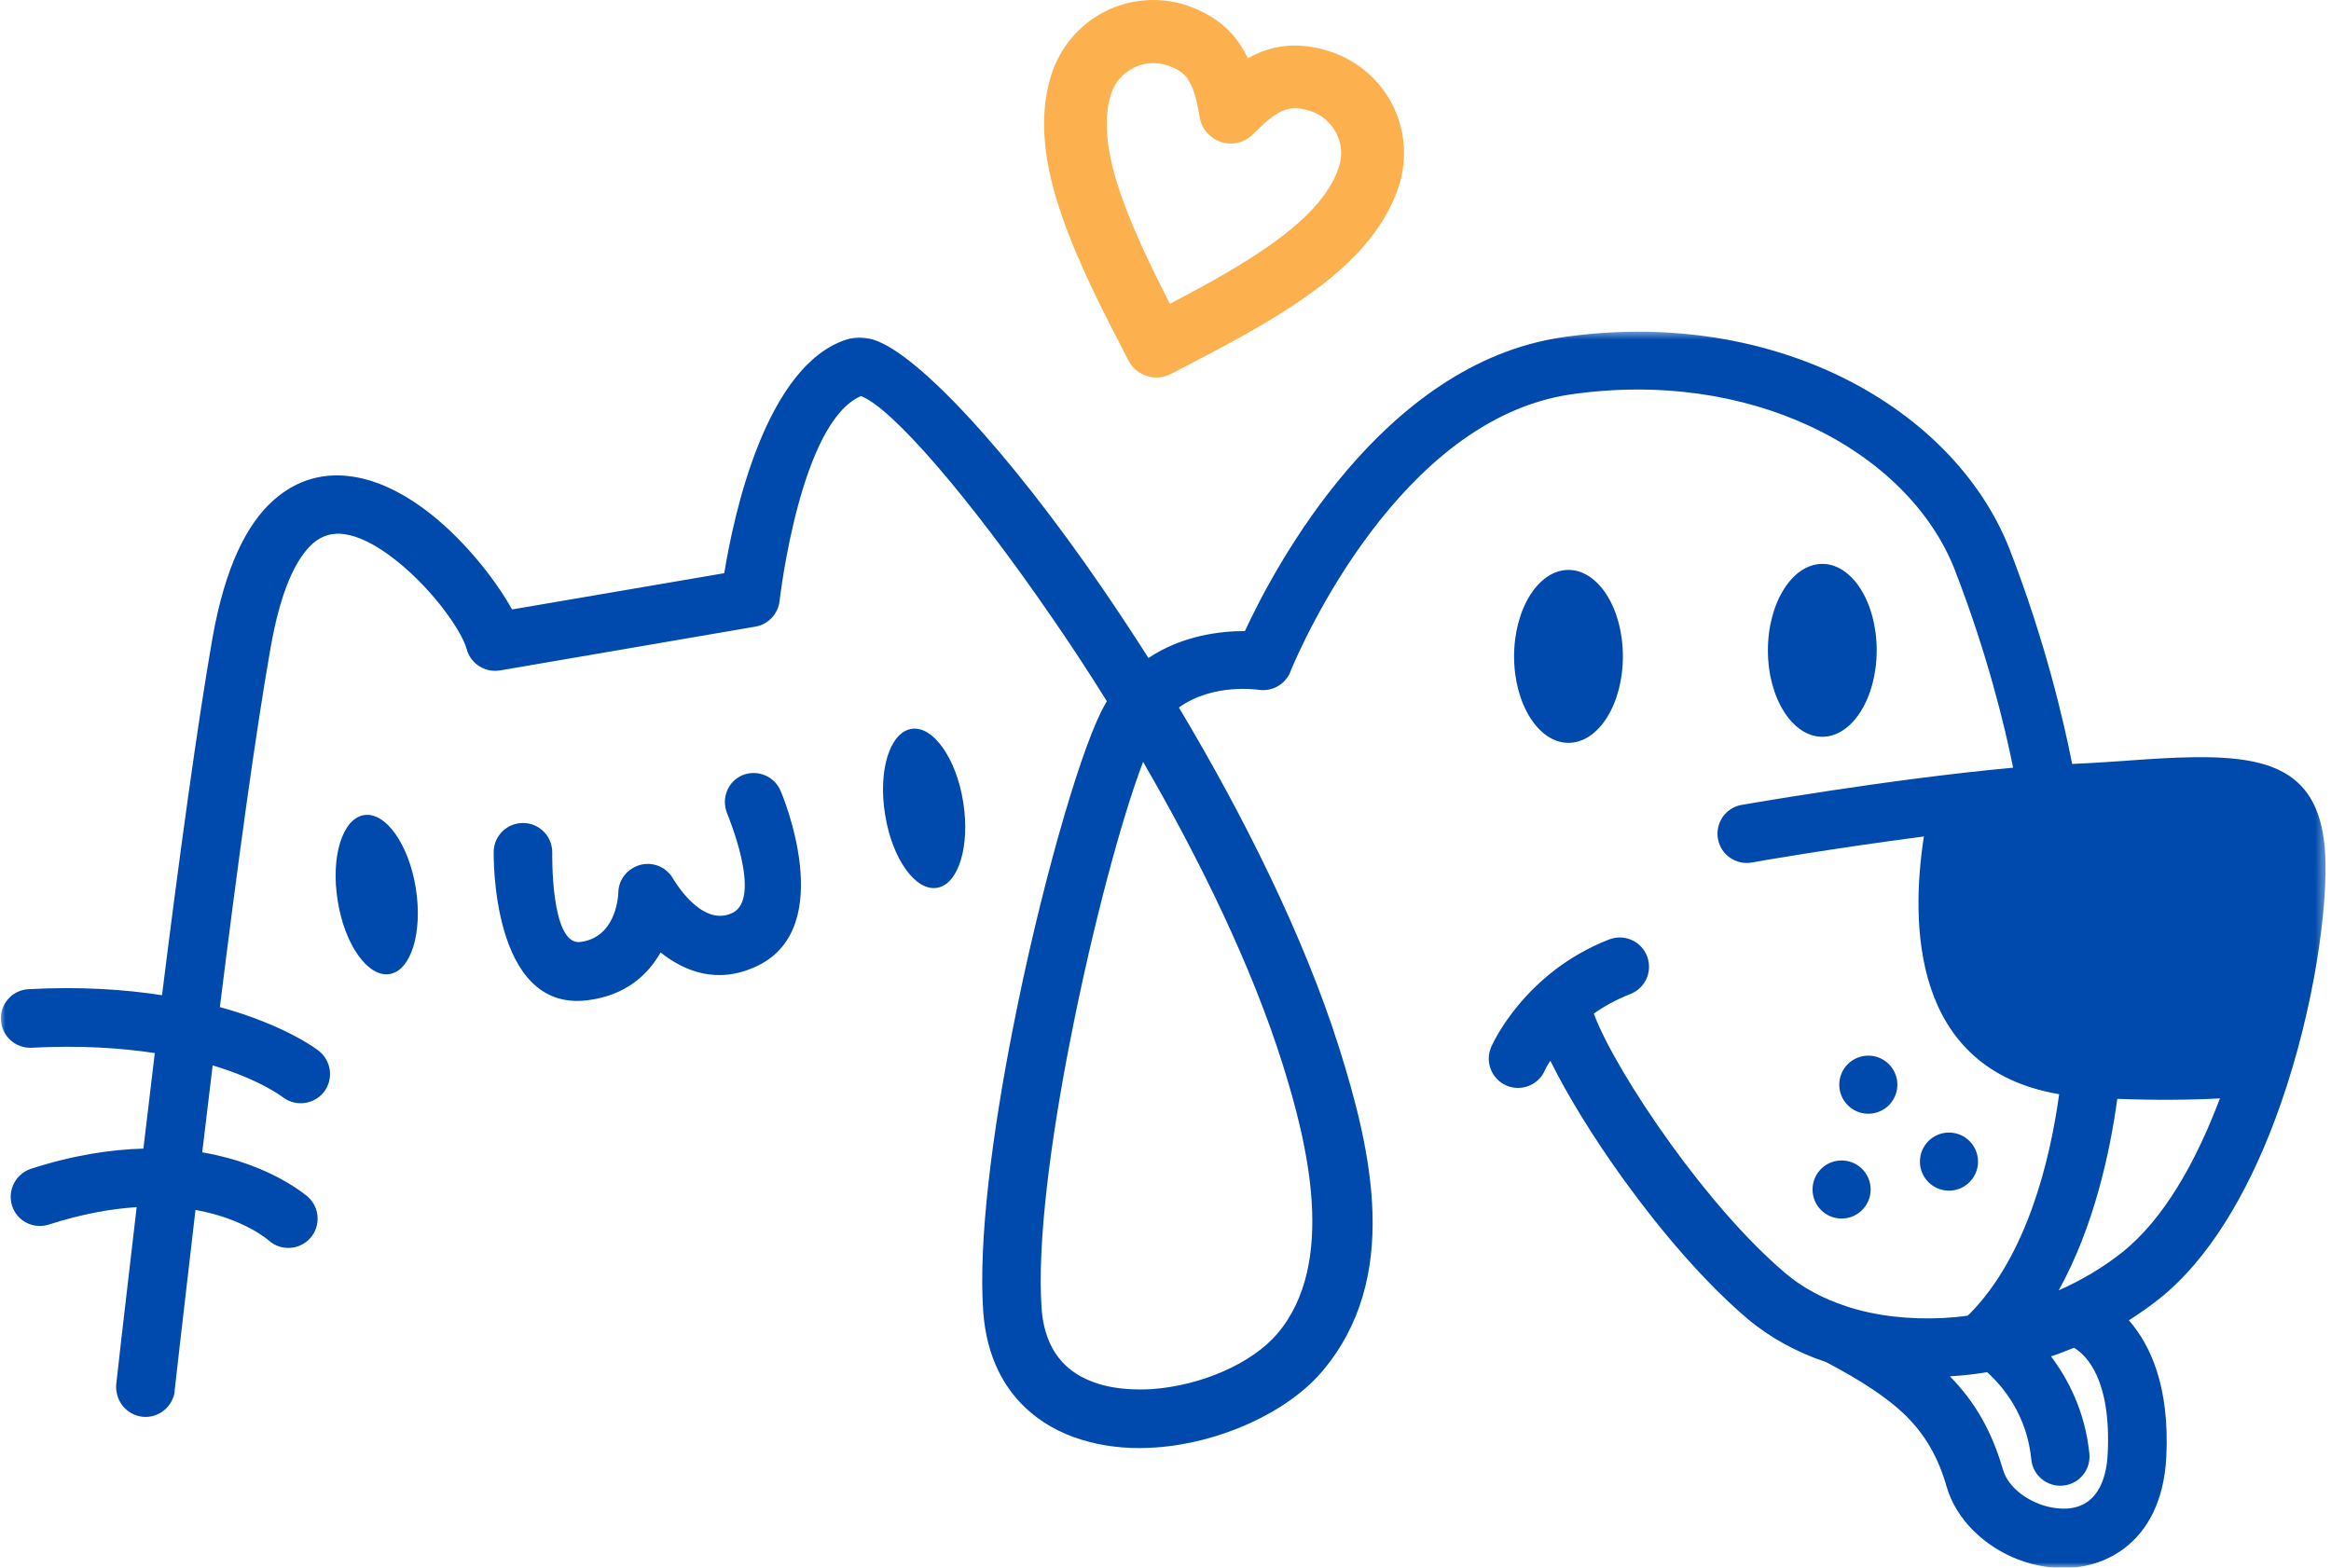
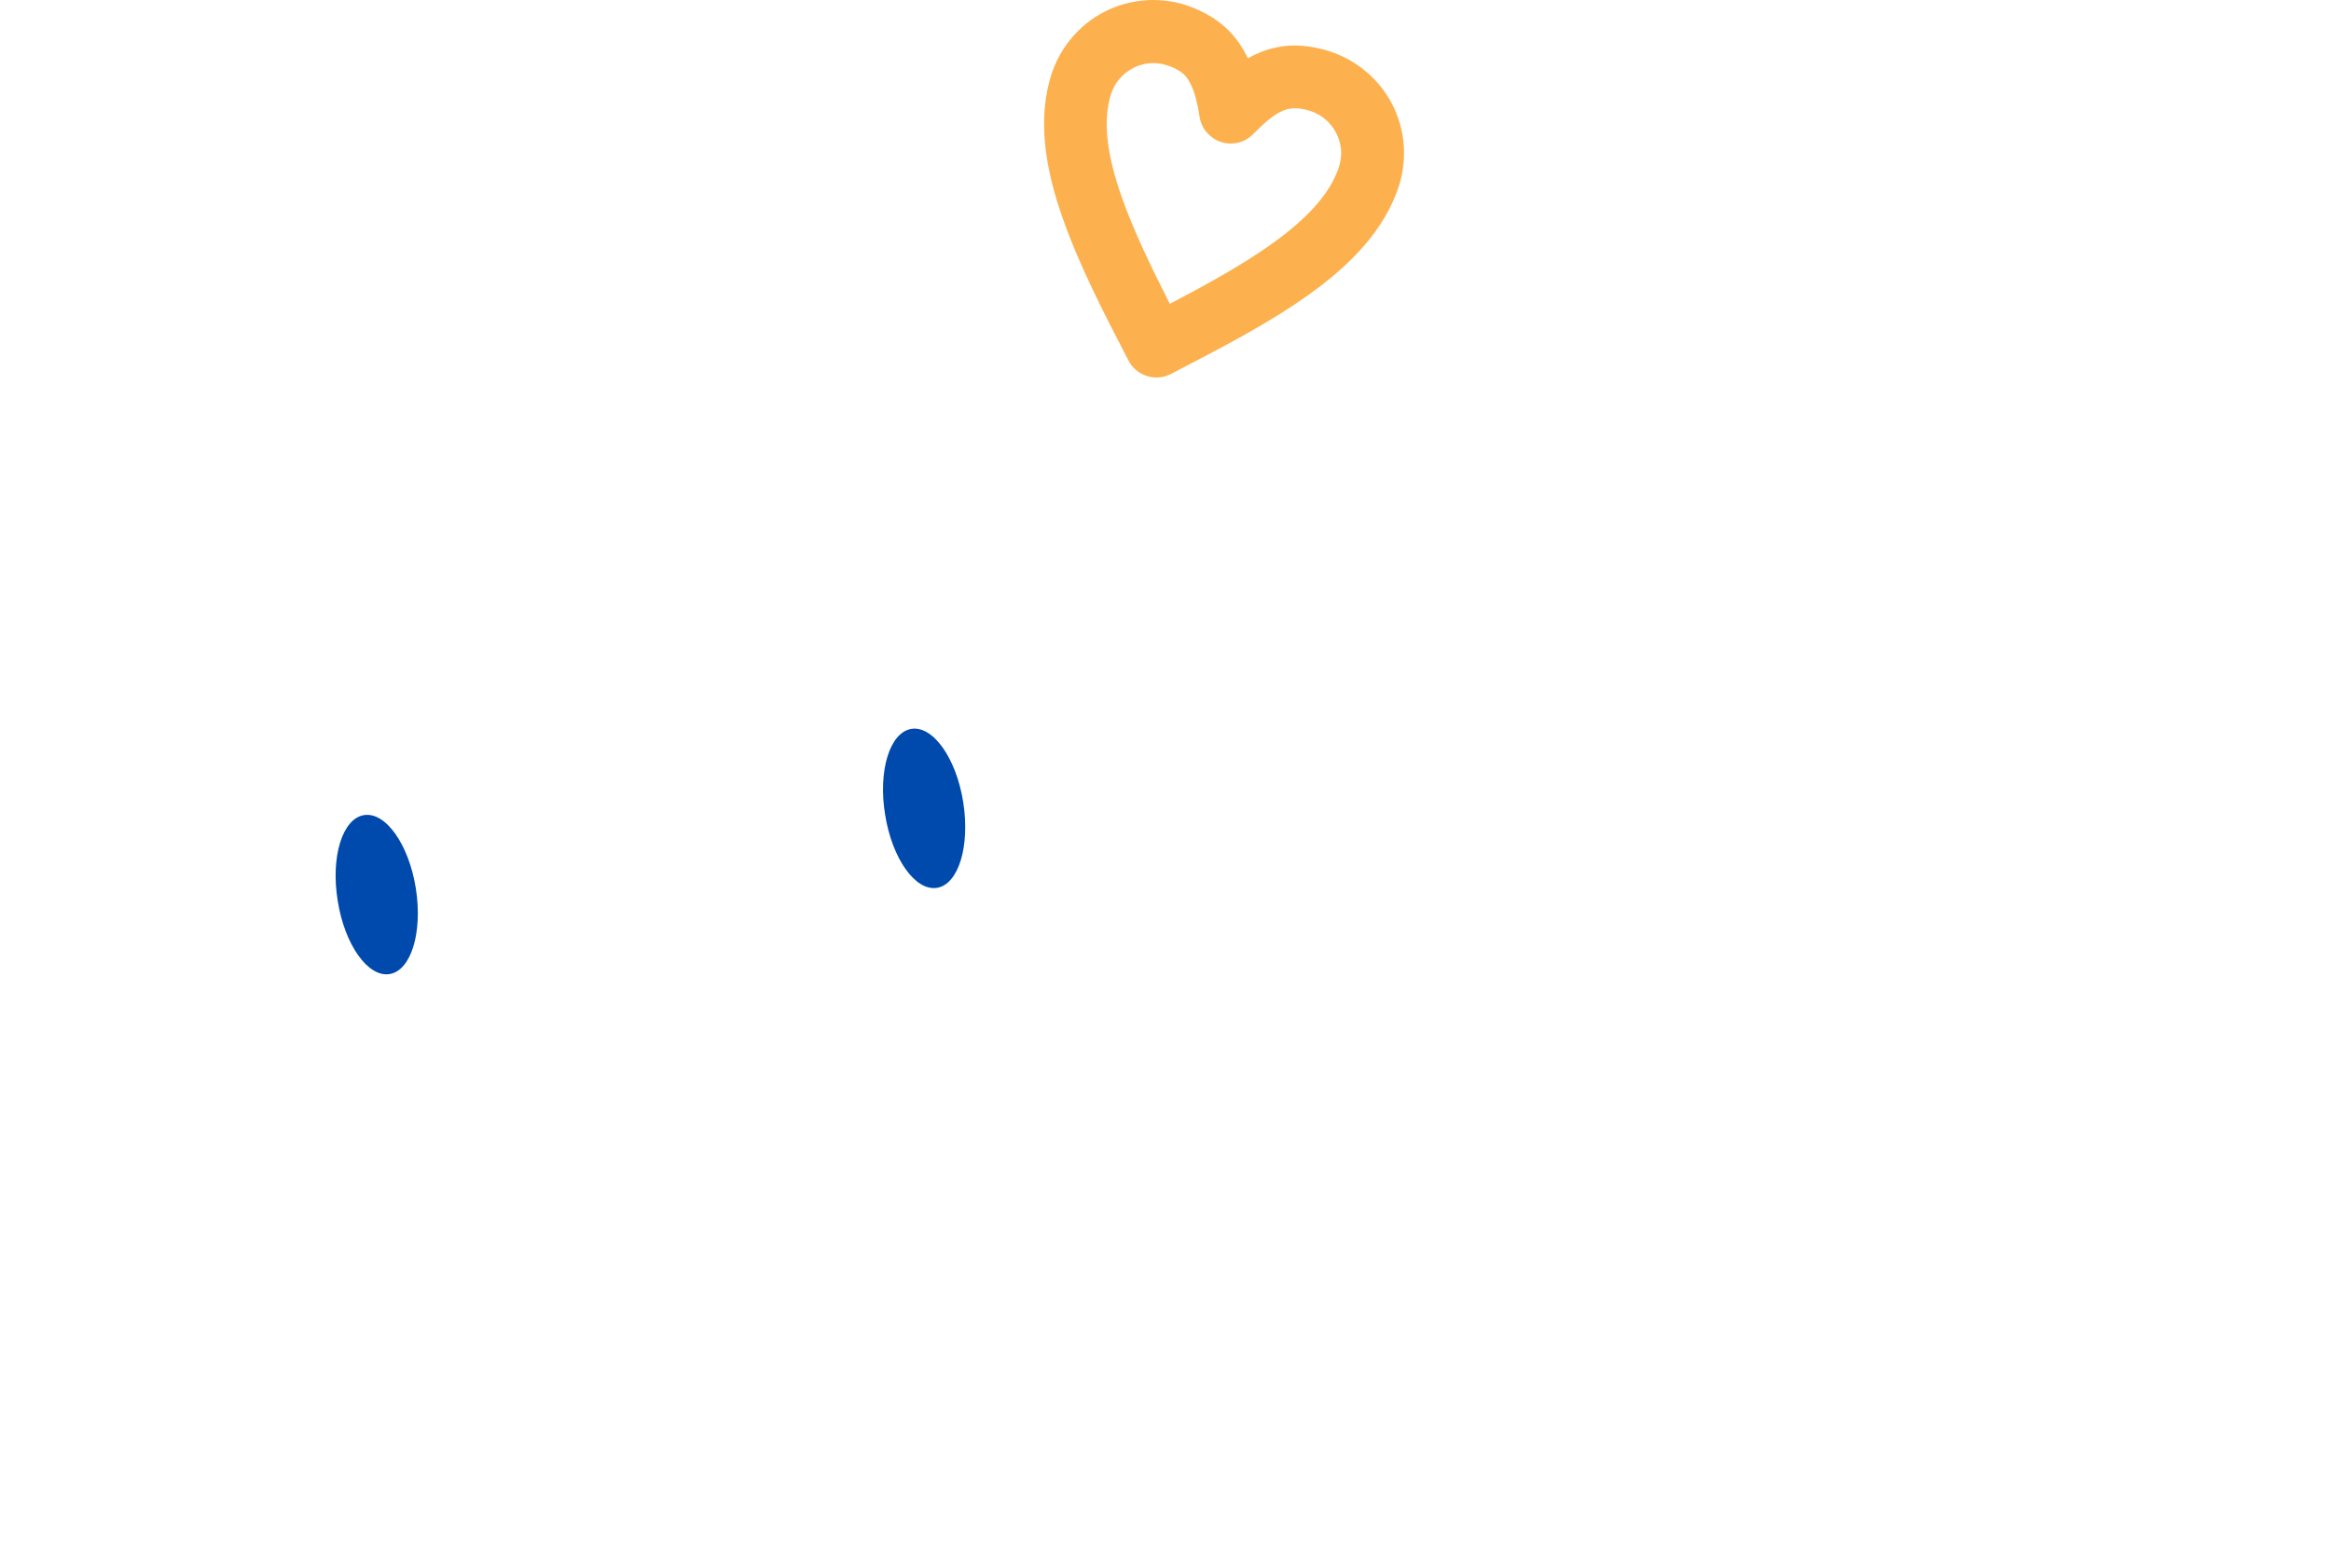
<svg xmlns="http://www.w3.org/2000/svg" fill="none" viewBox="0 0 223 150" height="150" width="223">
  <path fill="#FCB14E" d="M118.677 4.324C118.943 4.724 119.166 5.146 119.389 5.57C119.721 5.391 120.056 5.213 120.41 5.08C120.5 5.034 120.611 4.991 120.701 4.947C122.701 4.19 124.747 4.147 127.171 4.901C129.862 5.769 131.974 7.638 133.174 9.95C134.376 12.263 134.687 15.063 133.843 17.754C132.507 21.912 129.305 25.294 125.125 28.251C121.278 31.008 116.63 33.386 112.005 35.789C110.538 36.545 108.715 35.966 107.959 34.499C105.556 29.873 103.178 25.248 101.622 20.756C99.932 15.931 99.263 11.306 100.577 7.148C101.442 4.457 103.311 2.345 105.624 1.143C107.937 -0.057 110.737 -0.367 113.428 0.477C115.83 1.3 117.498 2.523 118.677 4.324ZM114.74 11.061C114.497 9.548 114.184 8.416 113.673 7.638V7.614C113.273 6.993 112.606 6.547 111.605 6.236C110.494 5.88 109.338 6.014 108.381 6.525C107.425 7.015 106.647 7.882 106.291 8.993C105.423 11.728 106.002 15.109 107.292 18.799C108.426 22.024 110.116 25.538 111.917 29.073C115.43 27.228 118.832 25.359 121.634 23.359C124.815 21.09 127.237 18.666 128.105 15.931C128.461 14.819 128.327 13.662 127.816 12.707C127.326 11.752 126.459 10.973 125.348 10.617C124.325 10.283 123.525 10.283 122.834 10.55L122.679 10.617C121.857 10.973 120.945 11.752 119.9 12.818C118.744 14.019 116.831 14.04 115.653 12.884C115.118 12.396 114.829 11.728 114.74 11.061Z" clip-rule="evenodd" fill-rule="evenodd" />
  <mask height="119" width="223" y="31" x="0" maskUnits="userSpaceOnUse" style="mask-type:luminance" id="mask0_138_11422">
-     <path fill="white" d="M0.001 31.565H222.584V150H0.001V31.565Z" />
-   </mask>
+     </mask>
  <g mask="url(#mask0_138_11422)">
    <path fill="#004AAD" d="M198.416 128.961C197.705 129.249 196.971 129.538 196.214 129.783C197.882 132.006 199.484 135.097 199.884 139.099C200.04 140.634 198.905 142.013 197.371 142.147C195.836 142.302 194.459 141.167 194.326 139.611C193.902 135.386 191.613 132.651 190.1 131.295C188.922 131.494 187.722 131.628 186.542 131.695C188.922 134.12 190.544 136.92 191.613 140.612C192.035 142.057 193.414 143.259 195.082 143.904C195.948 144.236 196.883 144.392 197.749 144.348C198.505 144.304 199.24 144.059 199.817 143.613C200.796 142.857 201.53 141.412 201.64 139.056C201.974 132.052 199.64 129.693 198.416 128.961ZM202.553 105.145C201.863 110.236 200.328 117.375 196.949 123.468C199.106 122.512 201.152 121.31 202.975 119.865C206.956 116.73 210.047 111.237 212.314 105.256L212.382 105.101C209.446 105.256 206.178 105.278 202.553 105.145ZM174.335 53.956C171.465 53.956 169.13 57.67 169.13 62.228C169.13 66.786 171.465 70.499 174.335 70.499C177.203 70.499 179.538 66.786 179.538 62.228C179.538 57.648 177.203 53.956 174.335 53.956ZM186.454 108.369C184.919 108.369 183.673 109.615 183.673 111.149C183.673 112.682 184.919 113.928 186.454 113.928C187.988 113.928 189.232 112.682 189.232 111.149C189.232 109.615 187.988 108.369 186.454 108.369ZM178.737 101.009C177.203 101.009 175.957 102.255 175.957 103.787C175.957 105.322 177.203 106.568 178.737 106.568C180.272 106.568 181.516 105.322 181.516 103.787C181.516 102.255 180.272 101.009 178.737 101.009ZM176.18 111.038C174.645 111.038 173.4 112.282 173.4 113.817C173.4 115.351 174.645 116.597 176.18 116.597C177.714 116.597 178.96 115.351 178.96 113.817C178.96 112.282 177.714 111.038 176.18 111.038ZM150.051 54.533C147.183 54.533 144.848 58.247 144.848 62.807C144.848 67.365 147.183 71.079 150.051 71.079C152.921 71.079 155.256 67.387 155.256 62.807C155.256 58.225 152.921 54.533 150.051 54.533ZM69.555 77.816C69.555 77.838 73.002 85.954 70.067 87.355C67.065 88.8 64.418 84.087 64.396 84.087C63.64 82.73 61.928 82.262 60.571 83.04C59.659 83.552 59.148 84.487 59.148 85.465C59.126 86.044 58.815 89.734 55.502 90.136C52.656 90.468 52.833 81.617 52.833 81.596C52.856 80.061 51.633 78.771 50.076 78.749C48.52 78.727 47.252 79.951 47.23 81.508C47.23 81.552 46.917 96.827 56.147 95.717C59.882 95.271 61.994 93.249 63.196 91.135C65.463 92.936 68.644 94.248 72.445 92.425C80.273 88.689 74.714 75.748 74.692 75.704C74.113 74.281 72.469 73.59 71.046 74.169C69.645 74.747 68.978 76.371 69.555 77.816ZM109.359 72.902C107.313 78.238 104.511 88.667 102.421 99.363C100.508 109.08 99.219 118.91 99.641 125.113C99.82 127.826 100.797 129.693 102.22 130.895C103.155 131.695 104.334 132.229 105.623 132.563C107.047 132.918 108.603 133.007 110.181 132.918C114.918 132.585 119.765 130.471 122.211 127.603C127.905 120.866 125.081 109.37 122.722 101.877C119.788 92.536 114.851 82.374 109.359 72.902ZM147.806 102.388C147.205 103.811 145.561 104.478 144.136 103.877C142.713 103.276 142.046 101.632 142.647 100.209C142.647 100.185 145.671 93.115 153.944 89.891C155.389 89.334 157.011 90.046 157.568 91.491C158.124 92.936 157.411 94.56 155.966 95.116C154.611 95.649 153.455 96.294 152.475 96.984C153.476 99.719 156.279 104.544 159.881 109.525C163.149 114.039 167.019 118.619 170.798 121.822C172.444 123.223 174.423 124.268 176.602 124.98L176.713 125.024C179.538 125.936 182.696 126.27 185.92 126.115C186.699 126.069 187.453 126.003 188.231 125.892C188.299 125.824 188.366 125.78 188.432 125.713C193.969 120.11 196.149 110.859 196.993 104.699C182.784 102.277 182.784 88.267 184.052 80.039C175.312 81.174 167.62 82.507 167.596 82.531C166.085 82.797 164.616 81.796 164.35 80.262C164.083 78.749 165.084 77.282 166.618 77.016C166.662 77.016 180.672 74.548 192.59 73.457C191.812 69.566 190.122 62.562 187.031 54.579C184.808 48.841 179.826 43.883 173.133 40.77C166.73 37.791 158.813 36.501 150.23 37.745C133.886 40.169 124.524 61.716 123.524 64.073C123.124 65.362 121.811 66.208 120.433 66.007C120.41 66.007 116.075 65.319 112.783 67.699C119.032 78.15 124.746 89.646 128.082 100.163C131.263 110.236 134.019 122.311 126.504 131.206C123.146 135.164 116.698 138.076 110.581 138.5C108.426 138.656 106.268 138.5 104.288 137.989C102.176 137.455 100.242 136.542 98.618 135.164C96.084 133.029 94.372 129.85 94.06 125.47C93.592 118.731 94.928 108.391 96.928 98.274C99.463 85.353 103.11 72.589 105.335 68.121C105.512 67.765 105.689 67.43 105.89 67.098C104.244 64.451 102.554 61.871 100.887 59.449C92.814 47.663 85.32 38.991 82.363 37.9C76.605 40.37 74.648 56.914 74.581 57.491C74.447 58.715 73.536 59.738 72.268 59.959L47.897 64.14C46.452 64.407 45.029 63.539 44.65 62.116C44.139 60.227 40.98 55.823 37.157 53.066C35.734 52.043 34.265 51.287 32.931 51.11C31.887 50.955 30.842 51.199 29.93 51.999C28.284 53.466 26.839 56.557 25.882 62.005C24.415 70.344 22.703 82.953 21.035 96.362C27.416 98.117 30.463 100.519 30.485 100.541C31.709 101.498 31.93 103.254 30.997 104.478C30.041 105.7 28.284 105.923 27.06 104.989C27.06 104.989 24.948 103.322 20.345 101.942C20.012 104.699 19.678 107.501 19.346 110.26C25.971 111.392 29.419 114.507 29.441 114.507C30.597 115.528 30.708 117.308 29.685 118.464C28.662 119.62 26.883 119.732 25.727 118.709C25.727 118.709 23.414 116.619 18.701 115.773C15.988 139.077 16.742 132.941 16.721 133.051C16.565 134.585 15.186 135.72 13.652 135.565C12.119 135.409 10.984 134.03 11.14 132.496C11.162 132.384 10.361 138.699 13.074 115.506C10.628 115.663 7.848 116.151 4.669 117.174C3.2 117.642 1.622 116.842 1.156 115.373C0.689 113.906 1.489 112.328 2.957 111.838C7.004 110.526 10.584 109.993 13.719 109.904C14.075 106.856 14.454 103.811 14.808 100.764C11.584 100.274 7.671 100.008 3.023 100.253C1.489 100.32 0.155 99.14 0.088 97.584C-0 96.049 1.2 94.716 2.735 94.65C7.671 94.381 11.918 94.672 15.498 95.227C17.166 81.886 18.878 69.365 20.323 61.071C21.525 54.267 23.615 50.109 26.194 47.84C28.483 45.818 31.064 45.217 33.666 45.595C36.001 45.929 38.291 47.04 40.403 48.574C44.071 51.221 47.319 55.312 48.987 58.315L69.288 54.846C70.178 49.374 73.225 34.943 81.029 32.475C81.696 32.276 82.409 32.254 83.187 32.409C87.255 33.231 96.416 43.059 105.512 56.358C106.957 58.47 108.426 60.693 109.871 62.962C113.117 60.783 116.809 60.383 119.098 60.383C121.944 54.245 132.218 34.809 149.452 32.276C159.147 30.852 168.197 32.341 175.535 35.767C183.518 39.502 189.523 45.529 192.279 52.622C195.681 61.406 197.46 69.144 198.239 73.101L198.617 73.079C200.241 73.013 202.042 72.88 203.71 72.768C205.865 72.613 207.846 72.48 209.824 72.456C217.628 72.346 222.343 73.969 222.476 82.597C222.566 88.335 220.988 98.296 217.584 107.302C215.005 114.129 211.337 120.532 206.466 124.357C205.577 125.068 204.621 125.713 203.664 126.336C205.71 128.67 207.579 132.651 207.245 139.412C207.022 143.659 205.443 146.483 203.198 148.173C201.686 149.306 199.928 149.885 198.127 150.018C196.437 150.13 194.682 149.841 193.058 149.218C189.899 147.994 187.164 145.46 186.231 142.258C185.431 139.456 184.207 137.366 182.451 135.586C180.604 133.741 178.071 132.117 174.713 130.338C171.911 129.405 169.375 128.025 167.196 126.202C163.06 122.689 158.858 117.753 155.343 112.883C152.364 108.769 149.874 104.655 148.318 101.498C147.961 102.01 147.806 102.388 147.806 102.388Z" clip-rule="evenodd" fill-rule="evenodd" />
  </g>
  <path fill="#004AAD" d="M34.823 77.993C36.891 77.661 39.114 80.796 39.781 84.999C40.447 89.201 39.337 92.871 37.269 93.203C35.201 93.537 32.976 90.403 32.309 86.199C31.62 81.996 32.755 78.328 34.823 77.993Z" clip-rule="evenodd" fill-rule="evenodd" />
  <path fill="#004AAD" d="M87.19 69.743C89.258 69.411 91.481 72.546 92.148 76.749C92.815 80.951 91.704 84.621 89.636 84.953C87.568 85.288 85.343 82.153 84.676 77.949C83.987 73.746 85.122 70.078 87.19 69.743Z" clip-rule="evenodd" fill-rule="evenodd" />
</svg>